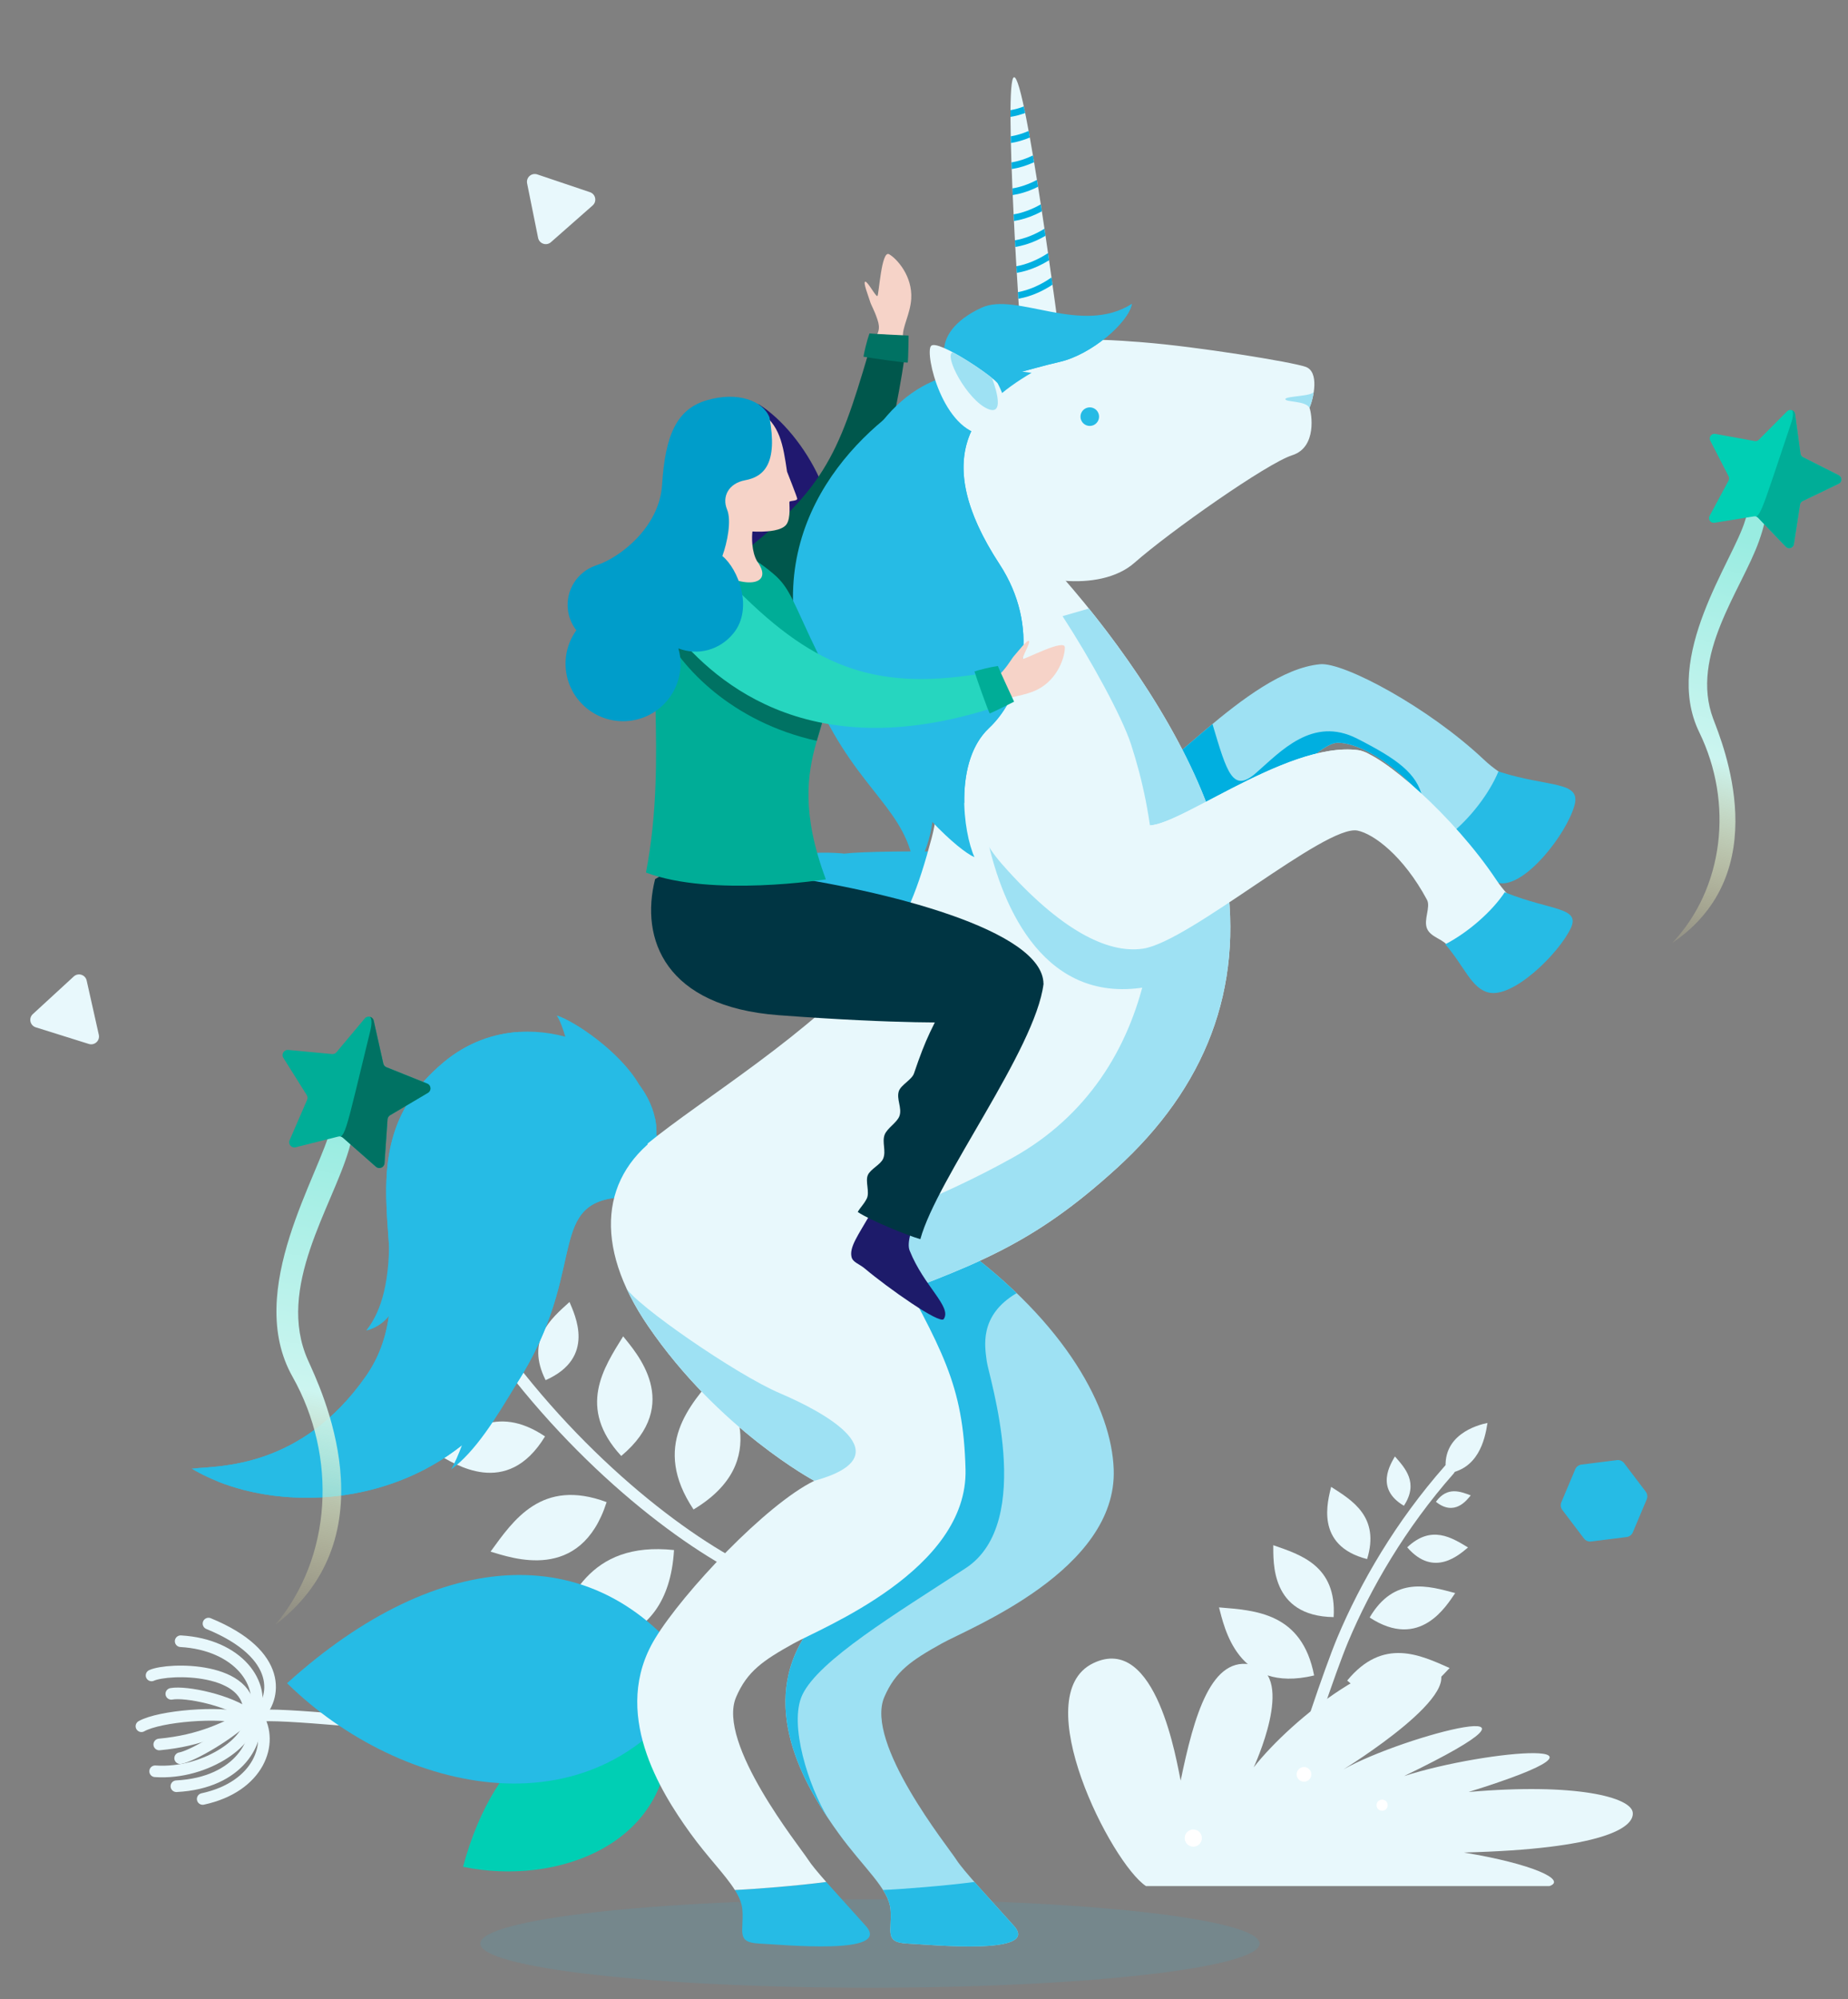
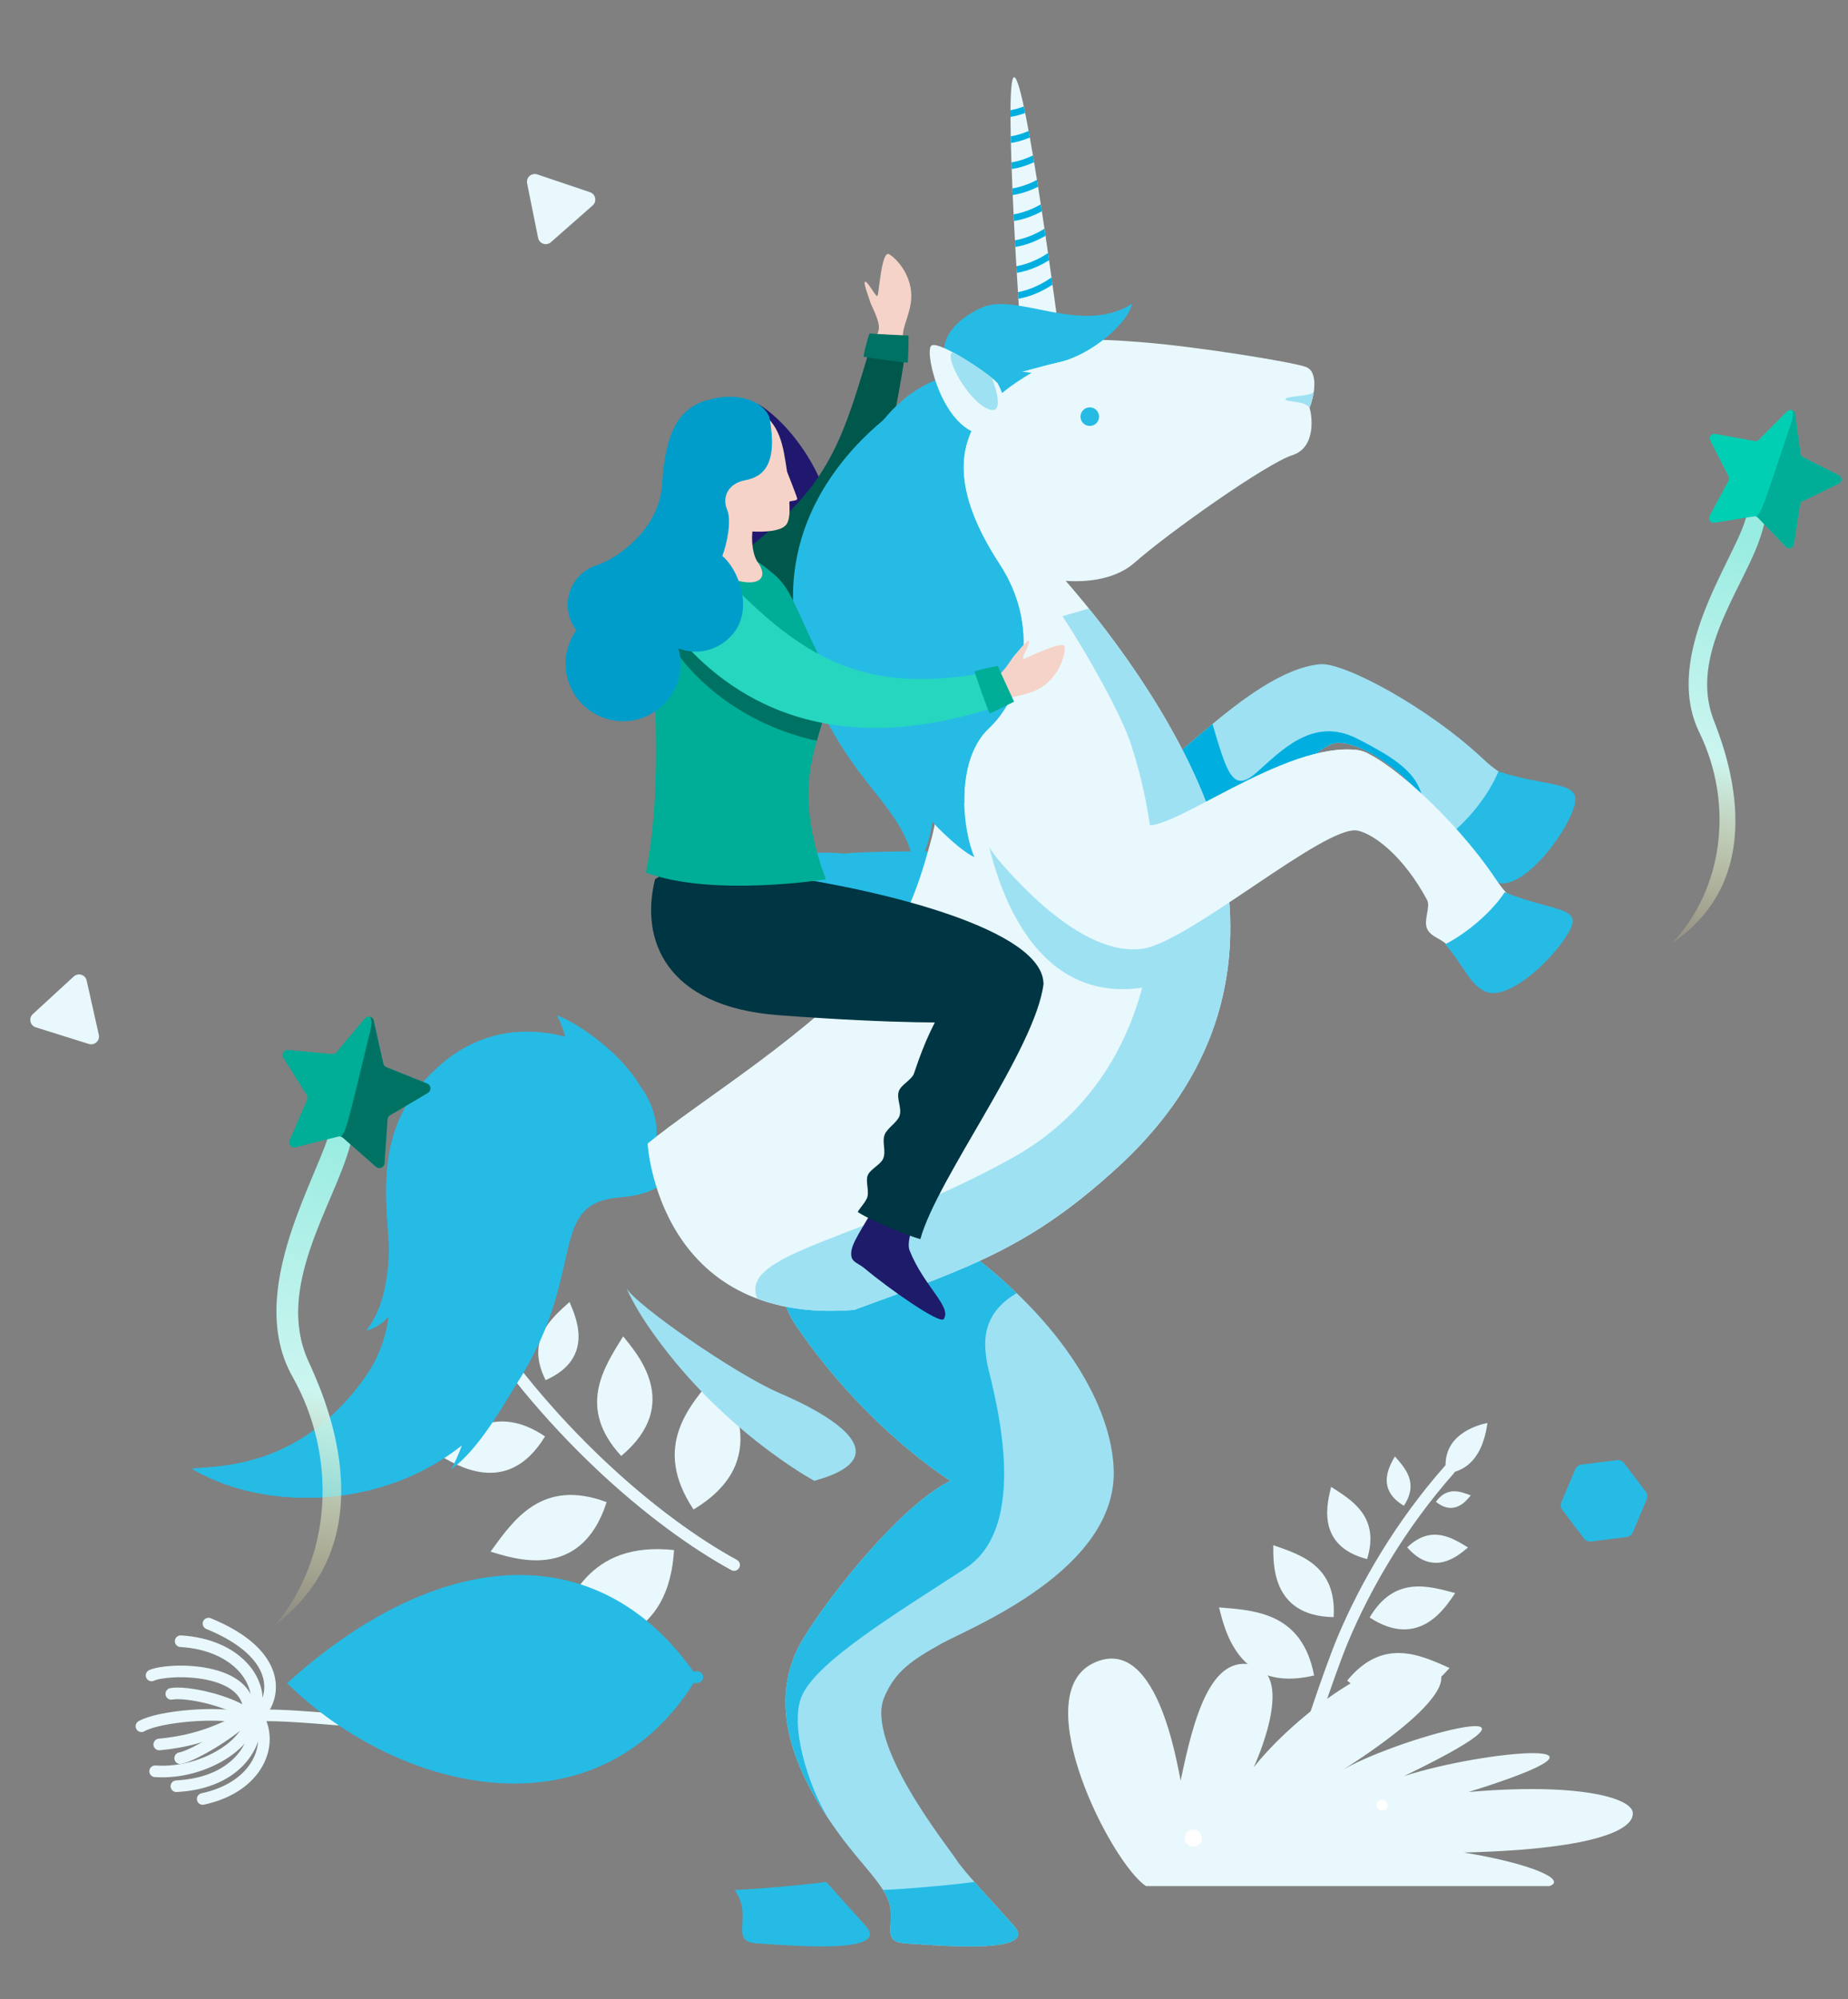
<svg xmlns="http://www.w3.org/2000/svg" width="318" height="344" viewBox="0 0 318 344" fill="none">
  <rect x="0" y="0" width="318" height="344" fill="#808080" stroke="none" />
  <g clip-path="url(#clip0_1853_3784)">
    <g opacity="0.12">
-       <path d="M82.644 334.407C82.644 330.21 112.665 326.807 149.696 326.807C186.728 326.807 216.747 330.21 216.747 334.407C216.747 338.605 186.728 342.008 149.696 342.008C112.665 342.008 82.644 338.605 82.644 334.407Z" fill="#26BBE5" />
-     </g>
+       </g>
    <path d="M35.879 279.355C48.902 284.687 47.503 292.344 44.295 295.28C47.194 299.853 44.599 307.441 34.88 309.533" stroke="#E8F8FC" stroke-width="2" stroke-linecap="round" stroke-linejoin="round" />
    <path d="M31.088 282.389C40.98 282.963 45.873 289.754 43.699 295.228C44.8 299.304 41.34 306.771 30.353 307.339" stroke="#E8F8FC" stroke-width="2" stroke-linecap="round" stroke-linejoin="round" />
    <path d="M26.081 288.276C28.934 286.963 43.587 286.711 42.822 295.128C44.066 299.107 35.631 305.38 26.697 304.769" stroke="#E8F8FC" stroke-width="2" stroke-linecap="round" stroke-linejoin="round" />
    <path d="M31.001 302.513C33.062 302.163 39.586 298.413 42.82 295.128C39.566 292.574 32.006 290.972 29.479 291.444" stroke="#E8F8FC" stroke-width="2" stroke-linecap="round" stroke-linejoin="round" />
    <path d="M42.82 295.128C38.895 297.231 34.59 299.487 27.405 300.155" stroke="#E8F8FC" stroke-width="2" stroke-linecap="round" stroke-linejoin="round" />
    <path d="M24.338 297.018C27.481 295.236 37.95 294.418 41.856 295.643" stroke="#E8F8FC" stroke-width="2" stroke-linecap="round" stroke-linejoin="round" />
    <path d="M44.291 295.269C47.83 294.6 67.56 296.92 79.21 297.47C85.326 297.76 97.575 297.788 97.575 297.788" stroke="#E8F8FC" stroke-width="2" stroke-linecap="round" stroke-linejoin="round" />
    <path d="M80.199 223.864C81.463 216.619 75.473 213.119 71.751 211.347C71.532 213.592 71.182 222.732 80.199 223.864Z" fill="#E8F8FC" />
    <path d="M126.325 269.277C112.884 261.944 93.556 245.675 79.531 222.954" stroke="#E8F8FC" stroke-width="2" stroke-linecap="round" stroke-linejoin="round" />
    <path d="M115.983 266.703C101.216 265.139 97.597 275.431 94.526 283.173C99.081 283.31 114.918 285.032 115.983 266.703Z" fill="#E8F8FC" />
    <path d="M104.386 258.456C93.214 254.289 88.345 261.571 84.412 266.976C87.926 267.992 99.894 272.496 104.386 258.456Z" fill="#E8F8FC" />
    <path d="M93.786 247.151C85.291 241.423 79.757 246.526 75.383 250.252C78.114 251.807 87.209 257.978 93.786 247.151Z" fill="#E8F8FC" />
    <path d="M84.459 235.424C80.381 230.534 76.194 232.622 72.939 234.088C74.3 235.489 78.659 240.748 84.459 235.424Z" fill="#E8F8FC" />
    <path d="M119.342 259.721C112.077 248.816 118.643 241.775 123.439 236.207C125.409 239.714 133.235 251.387 119.342 259.721Z" fill="#E8F8FC" />
    <path d="M106.899 250.515C99.243 242.198 103.893 235.318 107.232 229.929C109.382 232.651 117.619 241.549 106.899 250.515Z" fill="#E8F8FC" />
    <path d="M93.888 237.472C90.435 230.564 94.788 226.925 97.999 224.019C98.896 226.212 102.622 233.611 93.888 237.472Z" fill="#E8F8FC" />
    <path d="M85.739 228.067C83.021 224.479 85.127 221.93 86.656 219.921C87.403 221.082 90.329 224.922 85.739 228.067Z" fill="#E8F8FC" />
    <path d="M248.881 253.552C254.312 252.886 255.505 247.866 255.961 244.834C254.315 245.163 247.734 246.887 248.881 253.552Z" fill="#E8F8FC" />
    <path d="M222.963 306.386C223.799 302.35 228.873 287.321 231.074 282.084C234.953 272.854 240.999 262.385 249.384 252.885" stroke="#E8F8FC" stroke-width="2" stroke-linecap="round" stroke-linejoin="round" />
    <path d="M226.131 288.28C224.047 277.436 215.938 277.082 209.764 276.569C210.653 279.839 212.856 291.478 226.131 288.28Z" fill="#E8F8FC" />
    <path d="M229.49 278.242C230.037 269.395 223.801 267.502 219.102 265.87C219.14 268.589 218.526 278.077 229.49 278.242Z" fill="#E8F8FC" />
    <path d="M235.248 268.256C237.486 260.974 232.654 258.138 229.055 255.829C228.539 258.109 226.117 265.913 235.248 268.256Z" fill="#E8F8FC" />
    <path d="M241.577 259.081C244.175 255.123 241.781 252.595 240.032 250.594C239.329 251.865 236.53 256.103 241.577 259.081Z" fill="#E8F8FC" />
    <path d="M231.824 289.158C238.012 281.635 244.444 284.788 249.445 286.997C247.377 289.156 240.763 297.244 231.824 289.158Z" fill="#E8F8FC" />
    <path d="M235.685 278.31C239.946 271.069 245.85 272.892 250.408 274.105C248.936 276.221 244.387 284.003 235.685 278.31Z" fill="#E8F8FC" />
    <path d="M242.152 266.233C246.321 262.284 249.853 264.597 252.616 266.254C251.249 267.365 246.791 271.613 242.152 266.233Z" fill="#E8F8FC" />
    <path d="M247.089 258.402C249.053 255.694 251.323 256.643 253.083 257.296C252.419 258.079 250.321 260.989 247.089 258.402Z" fill="#E8F8FC" />
    <path d="M197.203 324.525C191.246 320.612 176.565 291.767 188.107 286.177C199.046 280.878 202.516 303.441 203.167 306.371C205.446 295.299 208.43 284.554 215.731 286.508C223.031 288.462 215.731 304.092 215.731 304.092C222.38 295.626 238.949 282.595 246.492 286.506C254.034 290.418 231.172 304.447 231.172 304.447C241.561 298.553 272.608 290.618 241.602 305.597C255.797 301.005 283.483 298.752 252.708 308.331C271.231 306.722 280.632 309.244 280.958 311.849C281.283 314.454 275.85 318.141 251.913 318.746C263.736 320.699 269.666 323.466 266.62 324.525C261.782 324.525 197.203 324.525 197.203 324.525Z" fill="#E8F8FC" />
    <path d="M236.871 310.603C236.871 310.072 237.301 309.641 237.832 309.641C238.363 309.641 238.793 310.072 238.793 310.603C238.793 311.133 238.363 311.564 237.832 311.564C237.301 311.564 236.871 311.133 236.871 310.603Z" fill="white" />
    <path d="M203.859 316.262C203.859 315.445 204.522 314.782 205.339 314.782C206.156 314.782 206.819 315.445 206.819 316.262C206.819 317.079 206.156 317.742 205.339 317.742C204.522 317.742 203.859 317.079 203.859 316.262Z" fill="white" />
-     <path d="M223.125 305.299C223.125 304.601 223.691 304.035 224.389 304.035C225.087 304.035 225.652 304.601 225.652 305.299C225.652 305.997 225.087 306.562 224.389 306.562C223.691 306.562 223.125 305.997 223.125 305.299Z" fill="white" />
-     <path d="M115.073 297.747C98.577 290.709 85.19 300.82 79.676 321.201C95.833 324.579 115.726 317.336 115.073 297.747Z" fill="#00CFB4" />
    <path d="M119.991 288.565C103.243 263.921 75.427 266.053 49.397 289.613C68.96 308.832 103.296 316.548 119.991 288.565Z" fill="#26BBE5" />
    <path d="M119.989 288.567C107.486 289.468 77.075 287.788 58.039 289.078" stroke="#26BBE5" stroke-width="2" stroke-linecap="round" stroke-linejoin="round" />
    <path d="M302.677 93.123C299.712 101.466 290.71 112.794 294.814 123.701C296.37 127.834 305.717 150.138 287.741 162.254C296.636 152.868 298.345 138.185 292.407 125.996C286.006 112.858 298.282 96.488 300.316 89.494C301.363 85.892 306.081 83.55 302.677 93.123Z" fill="url(#paint0_linear_1853_3784)" />
    <path d="M301.824 88.848L295.024 89.948C294.362 90.055 293.864 89.356 294.182 88.765L297.443 82.702C297.569 82.467 297.571 82.185 297.45 81.948L294.3 75.823C293.993 75.226 294.503 74.537 295.163 74.657L301.942 75.886C302.204 75.933 302.473 75.848 302.661 75.659L307.514 70.775C307.986 70.299 308.799 70.572 308.89 71.237L309.818 78.059C309.854 78.323 310.018 78.553 310.256 78.673L316.404 81.778C317.003 82.081 316.995 82.939 316.391 83.23L310.187 86.219C309.947 86.335 309.779 86.561 309.739 86.824L308.686 93.628C308.583 94.291 307.764 94.549 307.301 94.064L302.538 89.087C302.355 88.895 302.087 88.805 301.824 88.848Z" fill="#00CFB4" />
    <path d="M316.392 83.23C316.996 82.938 317.004 82.08 316.405 81.778L310.256 78.672C310.018 78.552 309.854 78.323 309.819 78.058L308.89 71.236C308.845 70.903 308.619 70.669 308.345 70.577C308.732 70.934 308.437 72.136 308.256 72.678C308.074 73.22 305.608 80.578 305.162 81.91C303.346 87.328 302.848 88.488 302.224 88.886C302.341 88.928 302.45 88.995 302.538 89.087L307.301 94.064C307.765 94.549 308.583 94.291 308.686 93.628L309.739 86.824C309.78 86.561 309.947 86.334 310.187 86.219L316.392 83.23Z" fill="#00AD97" />
    <path d="M136.997 228.127C149.194 245.999 163.556 254.789 163.556 254.789C155.319 258.786 143.083 273.918 138.222 281.927C130.515 294.625 139.164 308.308 144.252 315.375C148.575 321.378 152.967 324.939 153.25 328.613C153.533 332.288 152.073 334.219 156.124 334.408C160.176 334.596 179.02 336.48 174.497 331.392C169.975 326.305 165.829 321.971 164.51 319.898C163.19 317.825 148.775 299.923 152.167 292.008C154.073 287.562 156.783 285.716 162.06 282.775C166.853 280.103 192.273 270.142 191.645 252.812C191.268 242.414 183.612 227.786 165.026 214.218C149.512 202.892 127.481 214.182 136.997 228.127Z" fill="#9EE1F3" />
    <path d="M166.153 269.832C178.302 261.918 170.115 236.761 169.799 234.217C169.507 231.865 168.34 226.375 174.945 222.498C172.059 219.724 168.768 216.949 165.026 214.218C149.512 202.892 127.481 214.182 136.997 228.127C149.194 245.999 163.556 254.789 163.556 254.789C155.319 258.786 143.083 273.918 138.222 281.927C131.346 293.255 137.489 305.365 142.507 312.864C139.184 307.481 135.658 296.656 138.073 291.597C140.906 285.662 154.003 277.747 166.153 269.832Z" fill="#26BBE5" />
    <path d="M153.25 328.613C153.533 332.288 152.073 334.219 156.124 334.408C160.175 334.596 179.02 336.48 174.497 331.392C171.96 328.538 169.542 325.923 167.675 323.809C162.79 324.461 155.127 325.063 151.949 325.192C152.688 326.371 153.164 327.487 153.25 328.613Z" fill="#26BBE5" />
    <path d="M130.917 102.12C127.669 100.157 121.699 90.955 121.134 88.449C116.575 68.245 130.563 69.562 130.563 69.562C138.572 74.554 146.706 89.312 141.816 97.461C143.621 98.352 145.085 99.933 145.773 101.992C147.14 106.083 144.93 110.505 140.838 111.869C136.745 113.233 132.32 111.022 130.953 106.931C130.41 105.308 130.438 103.635 130.917 102.12Z" fill="#20186F" />
    <path d="M150.757 58.081C151.028 57.104 151.573 56.729 150.981 54.964C150.39 53.198 149.939 52.632 149.692 51.8C149.445 50.968 148.469 48.54 148.888 48.467C149.307 48.394 150.71 51.102 150.981 50.933C151.252 50.764 151.656 42.969 152.998 43.743C154.339 44.517 157.038 47.496 156.802 51.406C156.644 54.02 155.245 56.282 155.379 57.937C154.079 59.792 152.103 59.537 150.757 58.081Z" fill="#F6D3C8" />
    <path d="M131.327 111.059C128.427 112.839 123.392 110.682 122.654 107.381C121.917 104.08 122.301 99.365 128.06 94.873C143.089 83.15 144.831 76.337 150.412 57.483C150.412 57.483 154.343 57.748 156.166 57.87C151.435 93.751 141.045 105.091 131.327 111.059Z" fill="#00574C" />
    <path d="M156.351 57.735C156.351 57.735 150.026 57.449 149.615 57.37C149.173 58.595 148.678 60.712 148.588 61.375C149.751 61.599 156.042 62.491 156.207 62.374C156.301 61.744 156.351 57.735 156.351 57.735Z" fill="#007263" />
    <path d="M145.271 146.875C151.439 146.134 182.254 146.475 184.991 147.746C187.729 149.017 194.376 157.149 178.043 162.592C168.735 165.694 125.912 166.035 127.042 155.41C128.171 144.785 145.271 146.875 145.271 146.875Z" fill="#26BBE5" />
    <path d="M171.93 147.223C183.998 155.868 192.933 158.167 198.761 155.891C206.32 152.938 224.557 127.945 230.16 127.798C232.947 127.724 238.787 130.219 244.479 136.71C245.429 137.792 244.638 140.203 245.619 141.554C246.668 143 249.268 142.635 249.983 143.979C253.938 151.423 263.367 135.947 260.243 134.206C258.681 133.336 256.996 132.262 255.351 130.709C245.799 121.688 231.21 113.909 227.169 114.285C214.47 115.465 198.448 136.169 194.104 135.013C189.76 133.857 181.266 128.507 177.344 126.52C175.382 125.526 169.984 125.031 166.325 130.223C163.494 134.241 163.381 141.099 171.93 147.223Z" fill="#9EE1F3" />
    <path d="M230.159 127.799C232.946 127.725 238.786 130.22 244.479 136.711C244.61 136.86 244.705 137.036 244.779 137.23C243.821 133.054 240.402 130.585 233.529 127.084C225.848 123.171 220.357 129.318 216.13 133C212.125 136.489 211.165 133.058 208.638 124.575C202 130.088 196.408 135.628 194.103 135.014C191.259 134.257 186.64 131.704 182.685 129.472L189.855 156.224C193.363 156.992 196.333 156.841 198.761 155.893C206.32 152.94 224.556 127.946 230.159 127.799Z" fill="#00AFE0" />
    <path d="M270.94 138.549C269.579 143.517 262.412 152.7 257.992 151.95C254.91 151.427 253.142 147.518 249.292 143.741C253.013 140.863 256.342 136.414 257.854 132.718C257.929 132.757 258.005 132.793 258.086 132.818C266.479 135.496 272.093 134.341 270.94 138.549Z" fill="#26BBE5" />
    <path d="M112.954 195.279C113.092 192.24 111.971 189.247 109.981 186.608L109.982 186.609C106.695 180.926 98.815 175.644 95.794 174.715C96.378 175.565 96.922 177.17 97.279 178.378C90.57 176.561 82.817 177.39 76.376 182.746C56.617 199.177 74.595 220.196 62.955 236.805C51.826 252.685 37.748 252.239 32.962 252.69C46.809 261.035 73.506 260.375 87.701 239.864C101.781 219.519 93.426 207.079 106.672 206.002C120.773 204.854 112.954 195.279 112.954 195.279Z" fill="#26BBE5" />
    <path d="M112.955 195.28C112.996 194.362 112.92 193.449 112.742 192.548C110.24 186.982 93.504 175.619 81.175 187.37C68.838 199.13 77.933 223.675 69.349 235.081C75.618 231.273 78.761 225.679 79.882 224.012C77.969 231.619 72.573 253.09 37.406 254.88C49.202 259.609 66.534 258.952 79.489 248.667C78.943 250.134 78.293 251.692 77.627 252.836C81.816 249.741 85.304 244.097 88.97 237.962C89.656 236.891 90.277 235.844 90.848 234.821C90.854 234.81 90.86 234.8 90.866 234.79L90.865 234.789C100.5 217.464 94.568 206.988 106.673 206.003C120.774 204.856 112.955 195.28 112.955 195.28Z" fill="#26BBE5" />
    <path d="M76.378 182.741C64.85 192.328 66.167 203.477 66.954 214.4C66.824 223.168 64.563 226.943 63.023 228.933C63.023 228.933 65.263 228.528 66.913 226.452C66.411 230.03 65.269 233.503 62.957 236.803C51.828 252.684 37.748 252.237 32.963 252.689C42.356 252.81 56.328 249.74 64.599 237.655C71.758 227.194 68.137 211.75 68.156 204.96C68.182 196.159 71.02 181.171 89.449 177.543C84.963 177.808 80.413 179.386 76.378 182.741Z" fill="#26BBE5" />
    <path d="M164.804 83.347C165.304 87.642 167.822 100.27 166.742 113.471C166.382 117.871 163.3 122.558 162.146 128.834C161.102 134.514 161.765 138.797 160.31 144.219C158.113 152.409 155.875 158.796 151.273 164.217C139.685 177.87 120.7 189.143 111.442 196.764C111.442 196.764 113.123 228.084 146.971 225.38C167.645 217.839 177.411 214.425 192.132 201.031C207.405 187.134 214.085 170.139 210.96 150.31C206.269 120.54 171.032 84.398 164.804 83.347Z" fill="#E8F8FC" />
    <path d="M210.957 150.312C208.528 134.9 197.912 117.78 187.373 104.706L182.838 106.014C187.702 113.488 193.063 123.288 194.611 128.024C202.828 153.166 199.853 184.956 174.206 199.227C148.696 213.422 126.98 215.421 130.315 223.455C134.749 225.105 140.217 225.922 146.968 225.382C167.641 217.842 177.407 214.427 192.129 201.033C207.402 187.137 214.082 170.141 210.957 150.312Z" fill="#9EE1F3" />
    <path d="M170.188 145.553C173.099 157.698 180.921 174.18 199.581 169.32C207.567 161.474 198.66 154.861 198.66 154.861L170.188 145.553Z" fill="#9EE1F3" />
    <path d="M175.821 59.496C175.612 58.349 172.634 13.592 174.492 13.292C176.496 12.969 182.515 59.303 182.515 59.303L175.821 59.496Z" fill="#E8F8FC" />
    <path d="M174.646 41.351C174.667 41.733 174.687 42.112 174.708 42.49C175.908 42.301 177.158 41.918 178.388 41.36C178.901 41.127 179.408 40.856 179.909 40.566C179.85 40.165 179.791 39.763 179.731 39.359C178.073 40.38 176.306 41.073 174.646 41.351ZM174.418 36.886C174.437 37.267 174.456 37.647 174.475 38.027C175.694 37.842 176.969 37.452 178.223 36.884C178.578 36.722 178.93 36.545 179.28 36.356C179.22 35.958 179.159 35.559 179.098 35.161C177.557 36.042 175.941 36.64 174.418 36.886ZM175.163 50.268C175.187 50.655 175.211 51.033 175.234 51.402C176.375 51.203 177.556 50.84 178.72 50.311C179.536 49.941 180.337 49.489 181.113 48.979C181.056 48.572 180.998 48.159 180.939 47.737C179.103 49.031 177.067 49.916 175.163 50.268ZM174.895 45.812C174.917 46.195 174.939 46.574 174.962 46.948C176.135 46.754 177.353 46.381 178.554 45.835C179.22 45.533 179.879 45.181 180.521 44.785C180.462 44.376 180.403 43.964 180.343 43.548C178.588 44.707 176.682 45.498 174.895 45.812ZM173.886 18.958C173.883 19.327 173.883 19.714 173.884 20.109C174.71 19.979 175.558 19.755 176.408 19.445C176.329 19.055 176.251 18.683 176.174 18.323C175.402 18.614 174.634 18.828 173.886 18.958ZM174.216 32.417C174.232 32.797 174.248 33.178 174.265 33.56C175.498 33.378 176.788 32.983 178.057 32.407C178.248 32.321 178.436 32.222 178.625 32.127C178.564 31.734 178.501 31.343 178.439 30.954C177.036 31.695 175.588 32.2 174.216 32.417ZM173.95 24.605C175.012 24.447 176.115 24.117 177.211 23.664C177.142 23.279 177.073 22.903 177.005 22.533C175.969 22.982 174.927 23.296 173.924 23.458C173.932 23.834 173.94 24.216 173.95 24.605ZM174.086 29.086C175.323 28.905 176.618 28.509 177.891 27.932C177.908 27.924 177.925 27.914 177.942 27.906C177.877 27.516 177.812 27.128 177.747 26.745C176.509 27.343 175.248 27.753 174.046 27.942C174.059 28.32 174.072 28.702 174.086 29.086Z" fill="#00AFE0" />
    <path d="M172.206 96.118C176.494 99.966 189.163 102.173 195.221 96.829C201.28 91.484 218.04 79.699 222.367 78.326C226.694 76.953 225.694 71.05 225.336 70.18C226.055 68.458 227.064 63.97 224.676 63.12C222.288 62.269 205.956 59.629 196.664 58.898C188.949 58.292 169.216 56.616 162.072 67.499C154.928 78.381 165.748 90.323 172.206 96.118Z" fill="#E8F8FC" />
    <path d="M186.07 72.35C185.706 71.546 186.062 70.598 186.867 70.233C187.671 69.868 188.619 70.224 188.984 71.028C189.348 71.832 188.991 72.779 188.187 73.144C187.382 73.509 186.435 73.154 186.07 72.35Z" fill="#26BBE5" />
    <path d="M226.076 67.375C225.926 68.213 221.245 68.124 221.182 68.669C221.119 69.215 224.76 68.928 225.333 70.192C225.607 69.536 225.922 68.479 226.076 67.375Z" fill="#9EE1F3" />
    <path d="M167.292 65.162C161.888 64.678 159.3 57.394 168.902 52.945C174.888 50.171 186.099 57.801 194.772 52.28C194.17 55.517 187.774 61.038 182.33 62.268C176.885 63.498 171.606 65.547 167.292 65.162Z" fill="#26BBE5" />
    <path d="M172.015 60.711C168.213 60.837 166.284 63.953 164.246 63.964C165.062 64.623 166.112 65.057 167.297 65.162C171.611 65.548 176.889 63.499 182.333 62.27C187.777 61.041 194.172 55.52 194.774 52.284C187.239 58.737 176.194 60.573 172.015 60.711Z" fill="#26BBE5" />
    <path d="M162.631 65.49C151.402 70.632 132.948 85.909 137.032 109.302L137.028 109.292C137.184 112.526 139.679 118.967 138.634 123.548C139.397 122.929 139.971 121.403 140.352 120.05C140.492 120.368 140.63 120.686 140.778 121.006C147.934 136.504 156.148 139.208 157.409 149.968C159.769 145.801 162.189 140.541 159.35 128.354C156.512 116.167 142.988 90.336 162.631 65.49Z" fill="#26BBE5" />
    <path d="M177.509 64.149C165.032 62.382 154.71 64.609 147.412 79.666L147.445 79.582C145.352 82.234 143.692 86.245 140.088 89.766C142.155 89.425 144.047 88.202 144.047 88.202L144.064 88.158C143.855 88.807 143.648 89.467 143.446 90.148C135.282 117.696 162.093 145.082 167.68 147.483C165.753 143.224 164.114 130.978 170.181 125.278C176.247 119.578 178.973 107.751 172 97.083C159.679 78.235 167.962 69.758 177.509 64.149Z" fill="#26BBE5" />
    <path d="M169.788 70.172L164.443 68.756C158.207 70.025 147.84 81.208 147.871 98.49C148.904 97.584 150.534 93.266 151.452 92.589C150.306 99.95 151.375 126.185 165.931 138.173C165.845 133.504 166.851 128.406 170.18 125.278C176.247 119.578 178.973 107.751 171.999 97.083C163.372 83.884 164.851 75.776 169.788 70.172Z" fill="#26BBE5" />
    <path d="M171.743 66.085C171.447 65.133 161.334 58.24 160.209 59.526C159.084 60.812 162.238 74.276 169.492 74.863C176.746 75.451 171.743 66.085 171.743 66.085Z" fill="#E8F8FC" />
    <path d="M170.697 65.044C169.184 63.814 166.312 61.87 163.938 60.606C162.358 61.188 166.413 68.763 169.917 70.326C173.421 71.89 170.697 65.044 170.697 65.044Z" fill="#9EE1F3" />
    <path d="M259.418 153.867C258.759 153.137 258.108 152.332 257.494 151.408C250.222 140.475 237.761 129.619 233.74 129.078C221.099 127.375 200.82 143.945 196.848 141.843C192.876 139.741 185.806 132.622 182.432 129.804C180.746 128.396 175.598 126.701 170.862 130.937C167.197 134.215 165.54 140.87 172.489 148.756C182.297 159.889 190.484 164.136 196.676 163.228C204.708 162.05 228.113 141.799 233.605 142.913C236.337 143.468 241.465 147.211 245.548 154.812C246.228 156.08 244.914 158.251 245.565 159.787C246.236 161.371 248.68 161.644 249.212 162.975C252.617 161.287 256.773 157.714 259.418 153.867Z" fill="#E8F8FC" />
    <path d="M248.694 162.475C252.825 160.332 256.865 156.664 258.942 153.507C258.991 153.534 259.037 153.563 259.089 153.584C266.913 156.721 272.039 156.065 270.278 159.745C268.2 164.091 260.347 171.826 256.127 170.768C253.144 170.019 252.005 166.259 248.694 162.475Z" fill="#26BBE5" />
    <path d="M235.532 129.7C234.828 129.355 234.219 129.137 233.736 129.072C221.096 127.37 200.818 143.935 196.846 141.834C192.875 139.732 185.805 132.615 182.431 129.798C180.745 128.389 175.597 126.695 170.861 130.93C168.064 133.432 166.442 137.903 168.92 143.387C168.074 135.38 173.107 127.927 179.707 131.244C184.298 133.551 191.053 141.336 194.615 143.737C200.833 147.927 223.97 127.893 235.532 129.7Z" fill="#E8F8FC" />
    <path d="M127.75 328.613C128.033 332.288 126.573 334.219 130.624 334.408C134.675 334.596 153.52 336.48 148.997 331.392C146.46 328.538 144.042 325.923 142.175 323.809C137.29 324.461 129.627 325.063 126.449 325.192C127.188 326.371 127.664 327.487 127.75 328.613Z" fill="#26BBE5" />
-     <path d="M136.561 282.775C141.354 280.103 166.59 270.147 166.146 252.812C165.769 238.114 162.16 232.315 152.607 214.842C143.392 197.987 126.502 186.662 114.136 194.86C103.348 202.012 101.982 214.182 111.498 228.127C123.695 245.999 140.124 254.789 140.124 254.789C131.887 258.786 117.584 273.918 112.723 281.927C105.016 294.625 113.665 308.308 118.753 315.375C121.751 319.538 124.779 322.526 126.45 325.192C129.628 325.063 137.29 324.461 142.175 323.809C140.714 322.154 139.589 320.808 139.01 319.898C137.691 317.825 123.275 299.923 126.668 292.008C128.573 287.562 131.284 285.716 136.561 282.775Z" fill="#E8F8FC" />
    <path d="M107.762 221.581C108.733 223.709 109.974 225.895 111.498 228.127C123.695 245.999 140.124 254.789 140.124 254.789C155.784 250.486 141.847 242.98 134.215 239.729C126.589 236.481 109.195 224.38 107.762 221.581Z" fill="#9EE1F3" />
    <path d="M148.816 218.267C147.856 217.457 146.757 217.216 146.533 216.286C146.127 214.592 147.65 212.552 149.66 209.064C151.85 210.533 154.602 211.663 156.69 212.238C156.344 213.507 156.266 214.507 156.531 215.173C158.979 221.334 163.853 224.863 162.389 226.963C161.73 227.907 152.834 221.654 148.816 218.267Z" fill="#1D1B6A" />
    <path d="M163.897 170.206C160.285 176.934 159.376 178.502 157.273 184.704C156.911 185.773 155.037 186.666 154.675 187.734C154.214 189.099 155.263 190.64 154.778 192.013C154.377 193.149 152.66 194.096 152.226 195.244C151.737 196.539 152.526 198.038 151.974 199.355C151.543 200.385 149.829 201.115 149.347 202.163C148.848 203.249 149.708 205.133 149.144 206.242C148.625 207.258 148.075 207.699 147.595 208.534C149.785 210.004 156.283 212.634 158.371 213.209C161.228 202.759 178.159 180.6 179.567 169.298C178.415 168.634 171.941 166.749 163.897 170.206Z" fill="#003543" />
-     <path d="M112.73 151.256C110.115 161.602 114.468 173.203 133.963 174.673C155.224 176.276 165.094 175.889 165.094 175.889L179.56 169.294C179.521 160.017 152.338 153.152 133.079 150.481C125.346 143.526 112.73 151.256 112.73 151.256Z" fill="#003543" />
+     <path d="M112.73 151.256C110.115 161.602 114.468 173.203 133.963 174.673C155.224 176.276 165.094 175.889 165.094 175.889L179.56 169.294C179.521 160.017 152.338 153.152 133.079 150.481C125.346 143.526 112.73 151.256 112.73 151.256" fill="#003543" />
    <path d="M111.158 150.134C122.492 154.411 142.11 151.303 142.11 151.303C133.593 128.469 146.549 124.398 140.99 112.979C136.452 103.658 136.069 101.252 133.063 98.713C124.566 91.534 117.608 92.304 114.234 101.471C110.567 111.435 115.098 129.657 111.158 150.134Z" fill="#00AD97" />
    <path d="M169.795 116.855C170.773 116.583 171.374 116.856 172.582 115.439C173.79 114.023 174.042 113.344 174.628 112.704C175.214 112.063 176.791 109.975 177.069 110.296C177.347 110.617 175.751 113.216 176.035 113.361C176.318 113.505 183.206 109.832 183.234 111.38C183.262 112.929 182.1 116.776 178.628 118.59C176.307 119.804 173.649 119.77 172.3 120.739C170.041 120.582 169.241 118.759 169.795 116.855Z" fill="#F6D3C8" />
    <path d="M113.206 105.459C113.298 106.399 113.601 107.428 114.126 108.509C117.188 114.801 125.942 124.237 140.549 127.47C141.422 124.414 142.377 121.816 142.422 119.028C142.256 118.346 142.089 117.678 141.921 117.035C137.332 114.412 133.039 110.531 128.284 105.217C123.674 100.065 119.192 100.003 116.12 100.909C115.158 101.192 114.432 101.687 113.94 102.346C113.639 103.313 113.397 104.353 113.206 105.459Z" fill="#007263" />
    <path d="M115.978 108.7C113.821 106.071 113.87 100.608 117.042 99.431C120.214 98.255 122.891 97.657 128.121 102.75C141.769 116.041 152.679 119.109 171.976 115.341C171.976 115.341 173.557 118.946 174.291 120.618C140.29 133.011 123.205 117.513 115.978 108.7Z" fill="#26D6BF" />
    <path d="M174.502 120.732C174.502 120.732 171.832 114.992 171.713 114.59C170.422 114.765 168.315 115.305 167.686 115.532C168.025 116.667 170.141 122.658 170.321 122.75C170.923 122.543 174.502 120.732 174.502 120.732Z" fill="#00AD97" />
    <path d="M121.401 96.806L121.394 96.808C122.085 92.916 120.881 89.551 119.672 87.36C119.672 87.36 119.505 85.235 121.945 85.444C129.758 86.114 129.573 90.733 129.482 91.4C129.353 92.348 129.304 94.941 130.306 96.613C133.635 101.185 126.797 101.551 121.401 96.806Z" fill="#F6D3C8" />
    <path d="M119.669 87.399C119.669 87.399 116.196 82.137 116.469 76.909C116.819 70.237 127.451 68.939 130.431 70.582C134.255 73.015 134.742 76.514 135.434 81.153C135.434 81.153 137.158 85.509 137.185 85.798C137.226 86.22 135.911 86.139 135.847 86.343C135.782 86.546 136.134 89.162 135.315 90.252C134.495 91.342 132.051 91.444 131.128 91.472C125.776 91.635 120.897 89.58 119.669 87.399Z" fill="#F6D3C8" />
    <path d="M99.174 108.448C98.388 107.432 97.858 106.196 97.714 104.825C97.36 101.476 99.378 98.431 102.411 97.341C102.461 97.322 102.633 97.257 102.668 97.246C102.67 97.246 102.672 97.245 102.672 97.245C106.53 96.018 113.458 90.796 113.925 83.443C114.463 74.959 116.383 70.394 121.653 68.859C126.961 67.312 131.312 68.976 132.407 71.812C133.878 79.797 131.436 82.037 128.23 82.63C125.347 83.162 124.198 85.472 125.112 87.668C125.914 89.597 125.136 93.392 124.302 95.674C127.02 97.87 129.687 104.681 126.214 108.957C123.864 111.852 120.113 112.867 116.736 111.564C116.879 112.084 116.994 112.616 117.053 113.17C117.626 118.602 113.685 123.467 108.25 124.037C102.815 124.607 97.945 120.665 97.373 115.233C97.107 112.727 97.813 110.346 99.174 108.448Z" fill="#009DCA" />
    <path d="M278.235 251.23L272.134 251.996C271.657 252.056 271.248 252.365 271.061 252.808L268.675 258.473C268.489 258.917 268.552 259.426 268.844 259.809L272.56 264.709C272.851 265.092 273.323 265.291 273.8 265.231L279.901 264.465C280.378 264.405 280.788 264.096 280.974 263.653L283.36 257.987C283.546 257.544 283.483 257.036 283.192 256.652L279.476 251.752C279.185 251.369 278.712 251.17 278.235 251.23Z" fill="#26BBE5" />
    <path d="M90.704 31.55L92.594 40.926C92.798 41.942 94.025 42.356 94.803 41.671L101.98 35.351C102.758 34.667 102.502 33.397 101.52 33.067L92.453 30.01C91.472 29.679 90.5 30.535 90.704 31.55Z" fill="#E8F8FC" />
    <path d="M12.688 168.015L5.648 174.487C4.885 175.187 5.167 176.452 6.156 176.762L15.286 179.623C16.276 179.933 17.229 179.057 17.003 178.045L14.913 168.712C14.687 167.7 13.451 167.313 12.688 168.015Z" fill="#E8F8FC" />
    <path d="M60.062 197.738C57.172 207.694 47.436 221.56 52.985 234.015C55.088 238.736 67.55 264.14 47.381 279.555C57.127 267.967 58.111 250.691 50.33 236.866C41.943 221.964 55.159 201.979 57.052 193.665C58.028 189.383 63.378 186.316 60.062 197.738Z" fill="url(#paint1_linear_1853_3784)" />
    <path d="M58.213 195.557L50.87 197.403C50.155 197.582 49.544 196.865 49.837 196.188L52.843 189.244C52.959 188.975 52.936 188.667 52.781 188.418L48.761 182.012C48.37 181.388 48.865 180.585 49.599 180.654L57.135 181.359C57.427 181.386 57.713 181.269 57.901 181.044L62.76 175.24C63.233 174.674 64.149 174.896 64.31 175.615L65.962 182.995C66.026 183.28 66.227 183.516 66.498 183.625L73.519 186.444C74.203 186.718 74.274 187.658 73.639 188.033L67.125 191.891C66.873 192.04 66.71 192.304 66.69 192.596L66.171 200.142C66.121 200.877 65.248 201.236 64.695 200.749L59.017 195.752C58.797 195.559 58.497 195.485 58.213 195.557Z" fill="#00AD97" />
    <path d="M73.637 188.035C74.272 187.66 74.2 186.72 73.516 186.446L66.494 183.626C66.222 183.517 66.022 183.281 65.958 182.996L64.306 175.615C64.225 175.256 63.956 175.02 63.647 174.946C64.105 175.3 63.894 176.644 63.746 177.255C63.597 177.865 61.582 186.151 61.217 187.652C59.732 193.753 59.296 195.069 58.649 195.564C58.782 195.598 58.906 195.662 59.012 195.755L64.691 200.753C65.244 201.24 66.117 200.881 66.167 200.145L66.686 192.598C66.706 192.306 66.869 192.042 67.121 191.893L73.637 188.035Z" fill="#007263" />
  </g>
  <defs>
    <linearGradient id="paint0_linear_1853_3784" x1="309.111" y1="94.544" x2="290.202" y2="168.692" gradientUnits="userSpaceOnUse">
      <stop stop-color="#99ECE1" />
      <stop offset="0.5" stop-color="#CCF5F0" />
      <stop offset="1" stop-color="#FFEA94" stop-opacity="0" />
    </linearGradient>
    <linearGradient id="paint1_linear_1853_3784" x1="61.856" y1="195.216" x2="44.946" y2="283.183" gradientUnits="userSpaceOnUse">
      <stop stop-color="#99ECE1" />
      <stop offset="0.5" stop-color="#CCF5F0" />
      <stop offset="1" stop-color="#FFEA94" stop-opacity="0" />
    </linearGradient>
    <clipPath id="clip0_1853_3784">
      <rect width="318" height="344" fill="white" />
    </clipPath>
  </defs>
</svg>